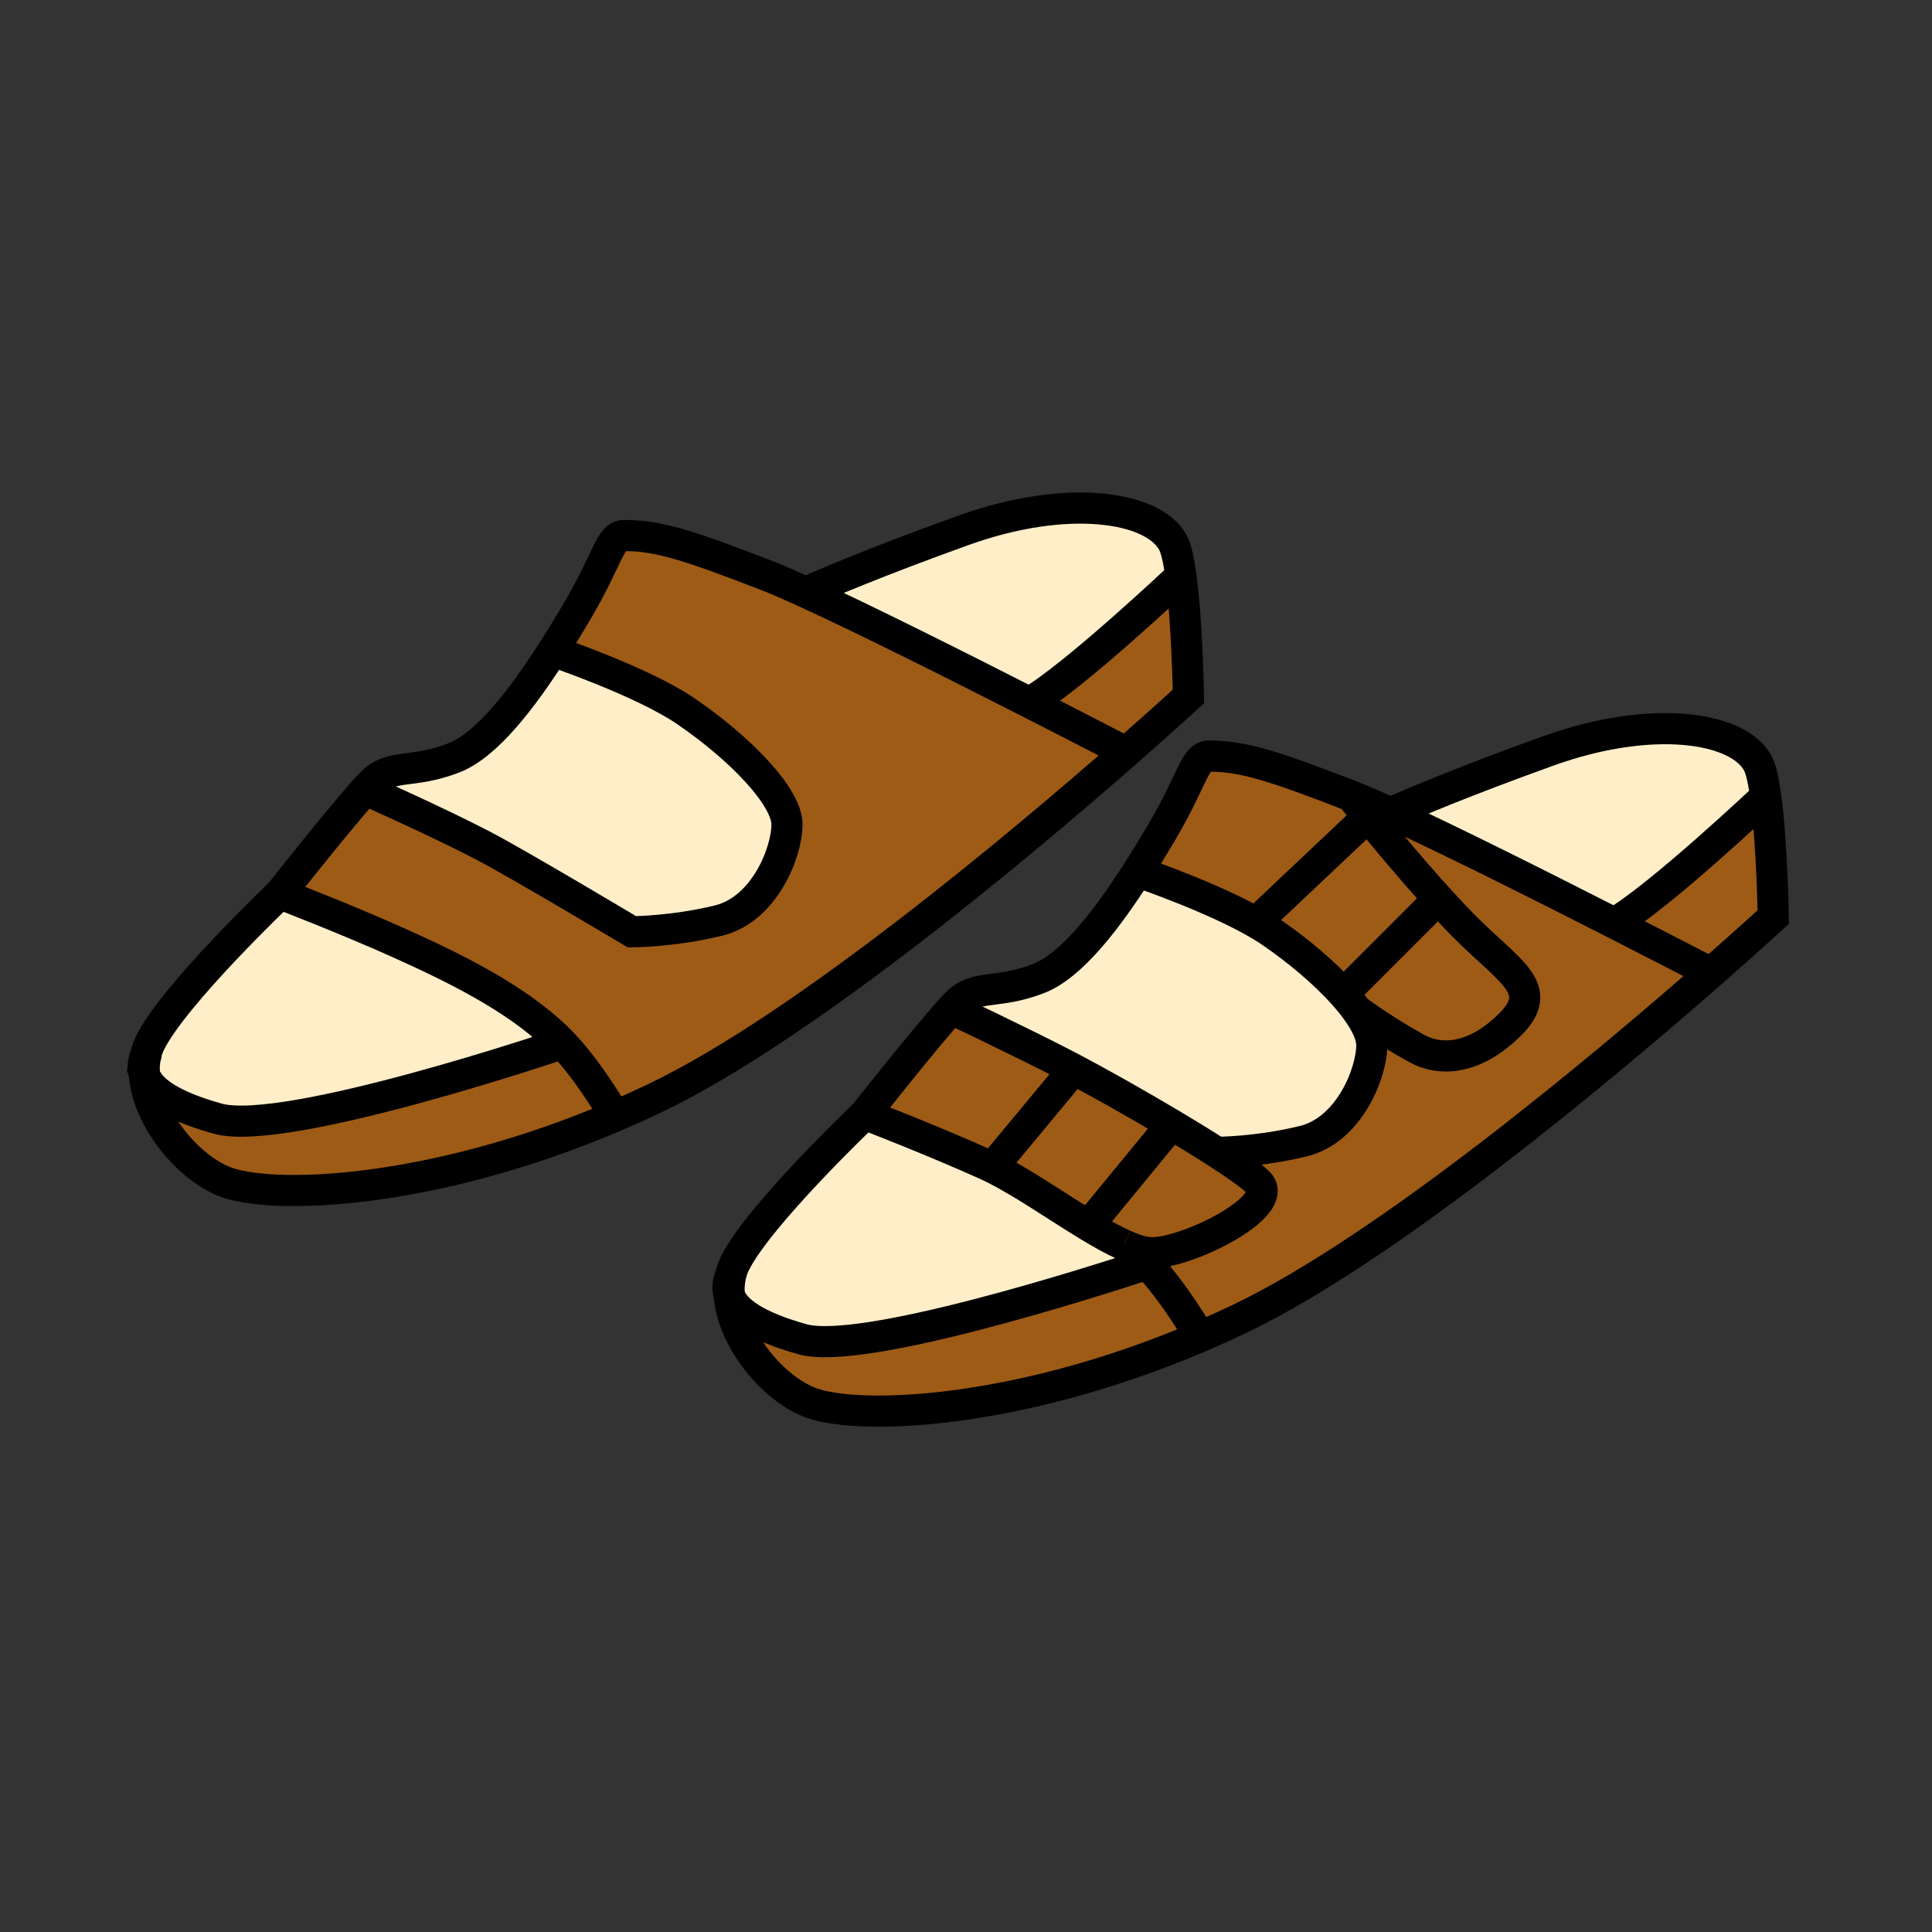
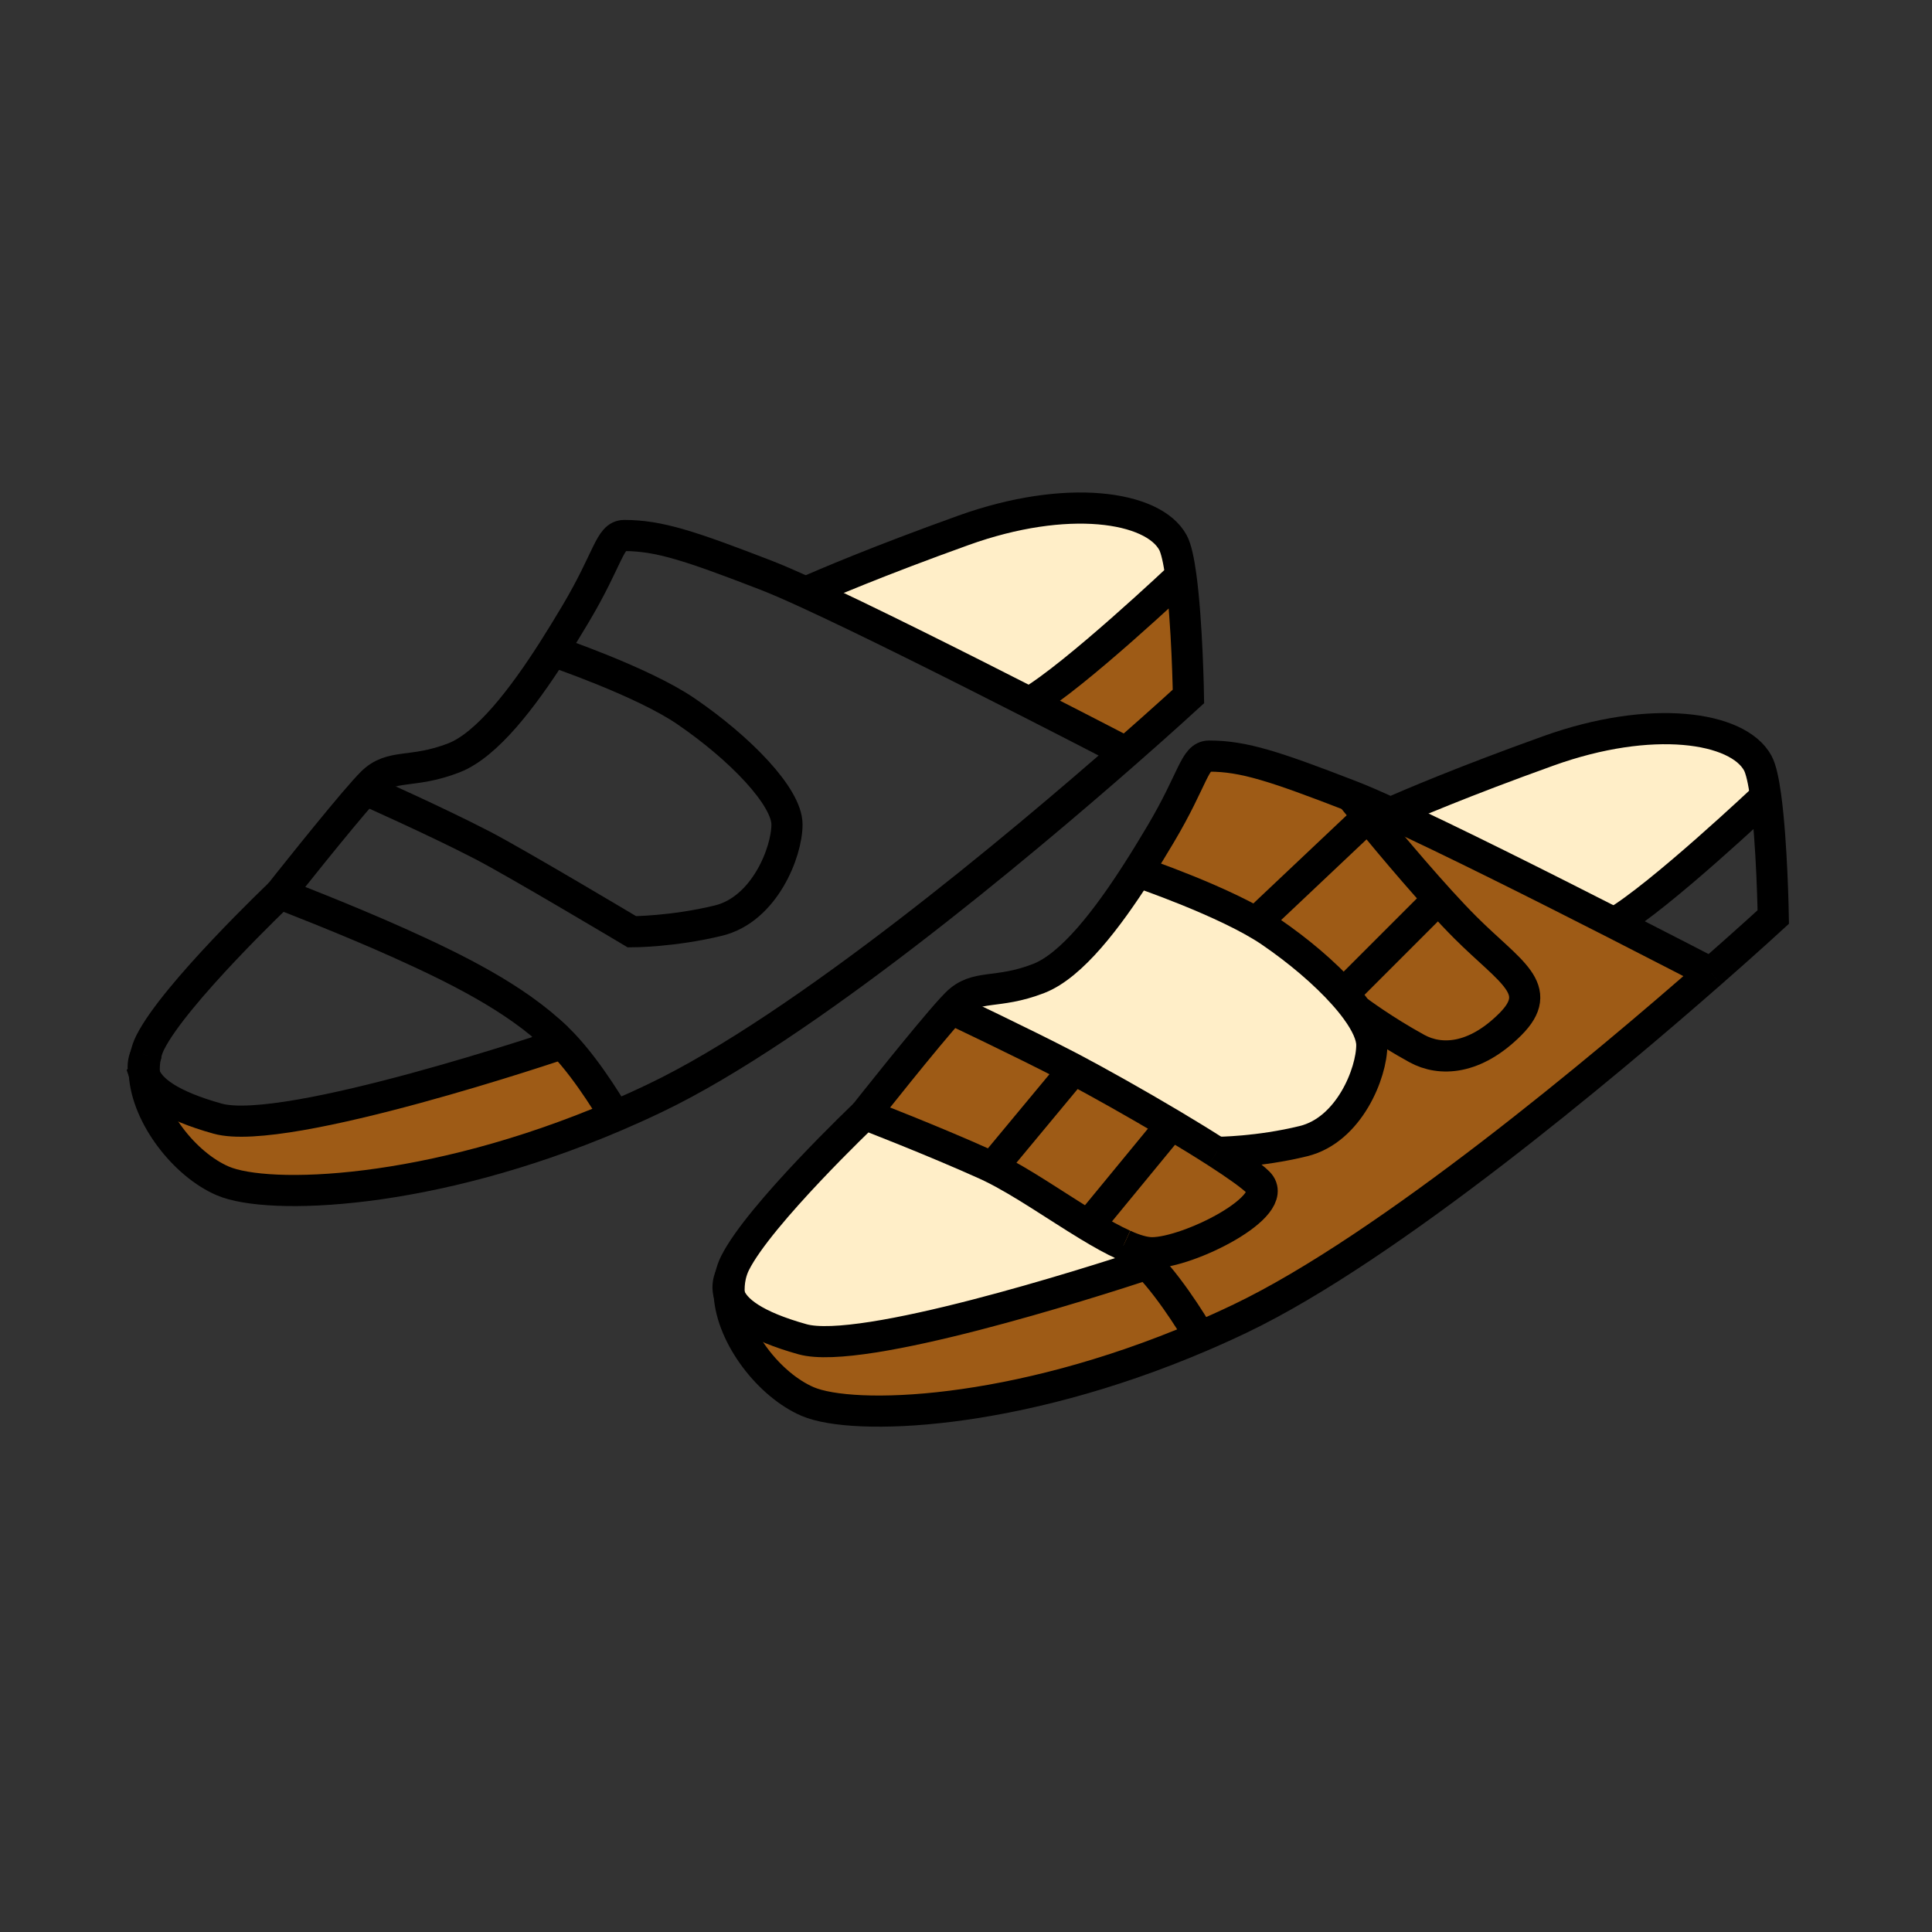
<svg xmlns="http://www.w3.org/2000/svg" width="850.394" height="850.394" viewBox="0 0 850.394 850.394" overflow="visible">
  <rect x="0" y="0" width="850.394" height="850.394" fill="#333333" stroke="none" />
-   <path d="M301.85 313.02c-19.13-13.06-58.58-26.41-58.58-26.41 3.63-5.68 7.06-11.33 10.21-16.62 14.47-24.38 14.86-34.28 21.32-34.28 15.24 0 28.95 4.57 62.46 17.51 4.38 1.69 10.33 4.28 17.35 7.49 26.18 11.97 67.37 32.65 98.49 48.51a6346.227 6346.227 0 0 1 42.551 21.87c-46.46 40.74-141.9 120.95-207.141 152.16-5.97 2.86-11.9 5.54-17.77 8.05 0 0-11.12-19.47-23.17-31.99-.47-.5-.95-.989-1.44-1.46-.31-.31-.63-.619-.95-.92-18.22-17.76-45.43-30.979-68.63-41.459-23.62-10.67-53.32-22.09-53.32-22.09s25.96-32.84 37.35-45.52l1.46.33s29.74 13.2 50.31 23.86c15.11 7.83 65.79 38.08 65.79 38.08s17.99 0 38.18-4.94c20.18-4.96 30.08-30.09 30.08-42.28s-20.56-33.511-44.55-49.891z" fill="#9e5b16" />
-   <path d="M212.35 372.05c-20.57-10.66-50.31-23.86-50.31-23.86l-1.46-.33c1.18-1.31 2.2-2.41 3.02-3.23 8.76-8.76 17.52-3.81 36.18-11.05 14.61-5.67 30.38-26.5 43.49-46.97 0 0 39.45 13.35 58.58 26.41 23.99 16.38 44.55 37.7 44.55 49.89s-9.9 37.32-30.08 42.28c-20.19 4.94-38.18 4.94-38.18 4.94s-50.68-30.25-65.79-38.08zM246.13 457.85c.49.471.97.96 1.44 1.46l-.01.011s-121.91 41.41-151.75 33.069c-21.03-5.859-30.12-12.79-32.27-19.56.01-.01.01-.01 0-.01-.18-2.851-.01-5.641.59-8.311 0-.01.01-.02.01-.029.42-1.94 1.08-3.811 1.97-5.591 10.66-21.34 57.12-65.51 57.12-65.51s29.7 11.42 53.32 22.09c23.2 10.48 50.41 23.7 68.63 41.459.32.302.64.612.95.922z" fill="#ffeec8" />
  <path d="M433.97 512.56c-23.62-10.659-53.32-22.09-53.32-22.09s27.29-34.529 38.18-46.439l.25.229s30.13 14.221 50.689 24.891c.9.47 1.86.97 2.881 1.51l-35.891 43.22a67.55 67.55 0 0 0-2.789-1.321z" fill="#9e5b16" />
  <path d="M472.65 470.66c-1.021-.54-1.98-1.04-2.881-1.51-20.56-10.67-50.689-24.891-50.689-24.891l-.25-.229c.84-.91 1.57-1.681 2.19-2.3 8.76-8.771 17.52-3.811 36.18-11.051 14.62-5.67 30.39-26.51 43.49-46.979 0 0 39.449 13.35 58.579 26.41 12.381 8.46 23.851 18.23 32.04 27.38 2.181 2.42 4.11 4.79 5.78 7.09 4.25 5.85 6.73 11.189 6.73 15.43 0 12.181-9.9 37.32-30.08 42.271-19.891 4.87-37.65 4.939-38.17 4.939h-.011c-5.979-3.85-12.829-8.05-19.899-12.26-15.669-9.33-32.389-18.69-43.009-24.3z" fill="#ffeec8" />
-   <path d="M777.2 350.61c2.819 20.58 3.33 53.03 3.33 53.03s-10.45 9.63-27.46 24.55h-.011c-.359-.19-18.43-9.581-42.54-21.871v-.01C730.32 394.88 777.2 350.61 777.2 350.61z" fill="#9e5b16" />
  <path d="M773.68 335.85c1.46 2.66 2.62 8.09 3.521 14.76 0 0-46.88 44.27-66.681 55.7v.01c-31.109-15.86-72.3-36.55-98.489-48.51 8.45-3.75 31.62-13.69 69.479-27.29 45.4-16.32 83.41-10.67 92.17 5.33z" fill="#ffeec8" />
  <path d="M612.03 357.81c26.189 11.96 67.38 32.65 98.489 48.51 24.11 12.29 42.181 21.68 42.54 21.871C706.6 468.94 611.17 549.13 545.94 580.35c-5.971 2.86-11.9 5.54-17.78 8.04 0 0-11.12-19.47-23.16-31.989-3.44-3.591-6.97-6.601-10.32-8.42 4.761 2.14 8.99 3.43 12.41 3.43 16 0 57.13-20.58 46.84-30.86-3.029-3.03-9.8-7.81-18.359-13.33.52 0 18.279-.069 38.17-4.939 20.18-4.95 30.08-30.09 30.08-42.271 0-4.24-2.48-9.58-6.73-15.43.97.729 11.99 8.95 26.54 16.939 10.38 5.721 25.521 4.961 41.13-10.649 15.61-15.62 0-22.851-19.81-42.66-13.72-13.73-32.57-36.23-42.84-48.75-4.561-5.55-7.431-9.14-7.431-9.14 4.38 1.689 10.33 4.279 17.35 7.489z" fill="#9e5b16" />
  <path d="M602.11 359.46c10.27 12.52 29.12 35.02 42.84 48.75 19.81 19.81 35.42 27.04 19.81 42.66-15.609 15.61-30.75 16.37-41.13 10.649-14.55-7.989-25.57-16.21-26.54-16.939-1.67-2.3-3.6-4.67-5.78-7.09-8.189-9.15-19.659-18.92-32.04-27.38-19.13-13.06-58.579-26.41-58.579-26.41 3.64-5.68 7.069-11.33 10.21-16.62 14.47-24.38 14.859-34.28 21.33-34.28 15.229 0 28.939 4.58 62.449 17.52 0 0 2.87 3.59 7.43 9.14zM553.93 520.55c10.29 10.28-30.84 30.86-46.84 30.86-3.42 0-7.649-1.29-12.41-3.43-.01-.011-.02-.011-.029-.021-4.761-2.13-10.051-5.11-15.601-8.479l36.61-44.521c7.07 4.21 13.92 8.41 19.899 12.26h.011c8.56 5.521 15.33 10.301 18.36 13.331zM519.78 253.52c2.819 20.58 3.33 53.03 3.33 53.03s-10.45 9.63-27.46 24.54c0 0-18.19-9.46-42.551-21.87 19.801-11.43 66.67-55.7 66.67-55.7h.011z" fill="#9e5b16" />
  <path d="M519.78 253.52h-.011s-46.869 44.27-66.67 55.7c-31.12-15.86-72.31-36.54-98.49-48.51 8.45-3.75 31.61-13.67 69.48-27.28 45.4-16.32 83.4-10.67 92.17 5.33 1.461 2.66 2.611 8.09 3.521 14.76z" fill="#ffeec8" />
  <path d="M505 556.4c12.04 12.52 23.16 31.989 23.16 31.989-81.79 34.96-152.74 37.051-172.64 28.521-16.84-7.22-33.33-28.4-34.54-46.96 2.16 6.76 11.25 13.68 32.25 19.54 25.99 7.26 126.31-24.72 151.77-33.09zM515.66 494.96l-36.61 44.521c-13.84-8.391-29.319-19.24-42.29-25.601l35.891-43.22c10.619 5.61 27.339 14.97 43.009 24.3z" fill="#9e5b16" />
  <path d="M436.76 513.88c12.971 6.36 28.45 17.21 42.29 25.601 5.55 3.369 10.84 6.35 15.601 8.479.01.01.02.01.029.021 3.351 1.819 6.88 4.829 10.32 8.42-25.46 8.369-125.78 40.35-151.77 33.09-21-5.86-30.09-12.78-32.25-19.54-.2-2.88-.02-5.69.58-8.38.43-1.94 1.08-3.811 1.97-5.59 10.66-21.33 57.12-65.511 57.12-65.511s29.7 11.431 53.32 22.09c.92.41 1.85.85 2.79 1.32z" fill="#ffeec8" />
  <path d="M247.57 459.31c12.05 12.521 23.17 31.99 23.17 31.99C188.95 526.26 118 528.34 98.1 519.81c-16.85-7.22-33.35-28.42-34.56-46.979 2.15 6.77 11.24 13.7 32.27 19.56 29.84 8.341 151.75-33.069 151.75-33.069l.01-.012z" fill="#9e5b16" />
  <g fill="none" stroke="#000" stroke-width="13.71">
    <path d="M753.06 428.19c-46.46 40.75-141.89 120.94-207.12 152.16-5.971 2.86-11.9 5.54-17.78 8.04-81.79 34.96-152.74 37.051-172.64 28.521-16.84-7.22-33.33-28.4-34.54-46.96-.2-2.88-.02-5.69.58-8.38.43-1.94 1.08-3.811 1.97-5.59 10.66-21.33 57.12-65.511 57.12-65.511M608.39 359.46s1.21-.57 3.641-1.65c8.45-3.75 31.62-13.69 69.479-27.29 45.4-16.32 83.41-10.67 92.17 5.33 1.46 2.66 2.62 8.09 3.521 14.76 2.819 20.58 3.33 53.03 3.33 53.03s-10.45 9.63-27.46 24.55M777.2 350.61s-46.88 44.27-66.681 55.7" />
    <path d="M510.9 554.44s-2.131.72-5.9 1.96c-25.46 8.369-125.78 40.35-151.77 33.09-21-5.86-30.09-12.78-32.25-19.54-.92-2.86-.6-5.681.58-8.38M535.56 507.22c-5.979-3.85-12.829-8.05-19.899-12.26-15.67-9.33-32.391-18.69-43.01-24.3-1.021-.54-1.98-1.04-2.881-1.51-20.56-10.67-50.689-24.891-50.689-24.891M494.68 547.98c4.761 2.14 8.99 3.43 12.41 3.43 16 0 57.13-20.58 46.84-30.86-3.029-3.03-9.8-7.81-18.359-13.33" />
    <path d="M753.07 428.19h-.011c-.359-.19-18.43-9.581-42.54-21.871-31.109-15.86-72.3-36.55-98.489-48.51-7.021-3.21-12.971-5.8-17.351-7.49-33.51-12.94-47.22-17.52-62.449-17.52-6.471 0-6.86 9.9-21.33 34.28-3.141 5.29-6.57 10.94-10.21 16.62-13.101 20.47-28.87 41.31-43.49 46.979-18.66 7.24-27.42 2.28-36.18 11.051-.62.619-1.35 1.39-2.19 2.3-10.89 11.91-38.18 46.439-38.18 46.439s29.7 11.431 53.32 22.09c.92.41 1.851.851 2.79 1.32 12.971 6.36 28.45 17.21 42.29 25.601 5.55 3.369 10.84 6.35 15.601 8.479" />
    <path d="M500.69 383.7s39.449 13.35 58.579 26.41c12.381 8.46 23.851 18.23 32.04 27.38 2.181 2.42 4.11 4.79 5.78 7.09 4.25 5.85 6.73 11.189 6.73 15.43 0 12.181-9.9 37.32-30.08 42.271-19.891 4.87-37.65 4.939-38.17 4.939h-.011M528.16 588.39s-11.12-19.47-23.16-31.989c-3.44-3.591-6.97-6.601-10.32-8.42-.01-.011-.02-.011-.029-.021" />
    <path d="M594.68 350.32s2.87 3.59 7.431 9.14c10.27 12.52 29.12 35.02 42.84 48.75 19.81 19.81 35.42 27.04 19.81 42.66-15.609 15.61-30.75 16.37-41.13 10.649-14.55-7.989-25.57-16.21-26.54-16.939-.05-.04-.07-.061-.07-.061M628.96 399.83l-37.65 37.66M602.11 359.46l-47.03 44.42M515.66 494.96l-36.61 44.52M472.65 470.66l-35.89 43.22-.02.02M64.14 464.48c.42-1.94 1.08-3.811 1.97-5.591 10.66-21.34 57.12-65.51 57.12-65.51M63.54 472.82c-.18-2.851-.01-5.641.59-8.311M354.03 260.97l.58-.26c8.45-3.75 31.61-13.67 69.48-27.28 45.4-16.32 83.4-10.67 92.17 5.33 1.46 2.66 2.61 8.09 3.521 14.76 2.819 20.58 3.33 53.03 3.33 53.03s-10.45 9.63-27.46 24.54c-46.46 40.74-141.9 120.95-207.141 152.16-5.97 2.86-11.9 5.54-17.77 8.05C188.95 526.26 118 528.34 98.1 519.81c-16.85-7.22-33.35-28.42-34.56-46.979M519.77 253.52s-46.869 44.27-66.67 55.7" />
    <path d="M247.56 459.32s-121.91 41.41-151.75 33.069c-21.03-5.859-30.12-12.79-32.27-19.56.01-.01.01-.01 0-.01-.89-2.83-.58-5.63.59-8.311 0-.01.01-.02.01-.029M495.65 331.09s-18.19-9.46-42.551-21.87c-31.12-15.86-72.31-36.54-98.49-48.51-7.02-3.21-12.97-5.8-17.35-7.49-33.51-12.94-47.22-17.51-62.46-17.51-6.46 0-6.85 9.9-21.32 34.28-3.15 5.29-6.58 10.94-10.21 16.62-13.11 20.47-28.88 41.3-43.49 46.97-18.66 7.24-27.42 2.29-36.18 11.05-.82.82-1.84 1.92-3.02 3.23-11.39 12.68-37.35 45.52-37.35 45.52s29.7 11.42 53.32 22.09c23.2 10.48 50.41 23.7 68.63 41.459" />
    <path d="M243.27 286.61s39.45 13.35 58.58 26.41c23.99 16.38 44.55 37.7 44.55 49.89s-9.9 37.32-30.08 42.28c-20.19 4.94-38.18 4.94-38.18 4.94s-50.68-30.25-65.79-38.08c-20.57-10.66-50.31-23.86-50.31-23.86M270.74 491.3s-11.12-19.47-23.17-31.99c-.47-.5-.95-.989-1.44-1.46-.31-.31-.63-.619-.95-.92-2.68-2.54-5.37-4.649-7.96-6.06" />
  </g>
  <path fill="none" d="M0 0h850.394v850.394H0z" />
</svg>